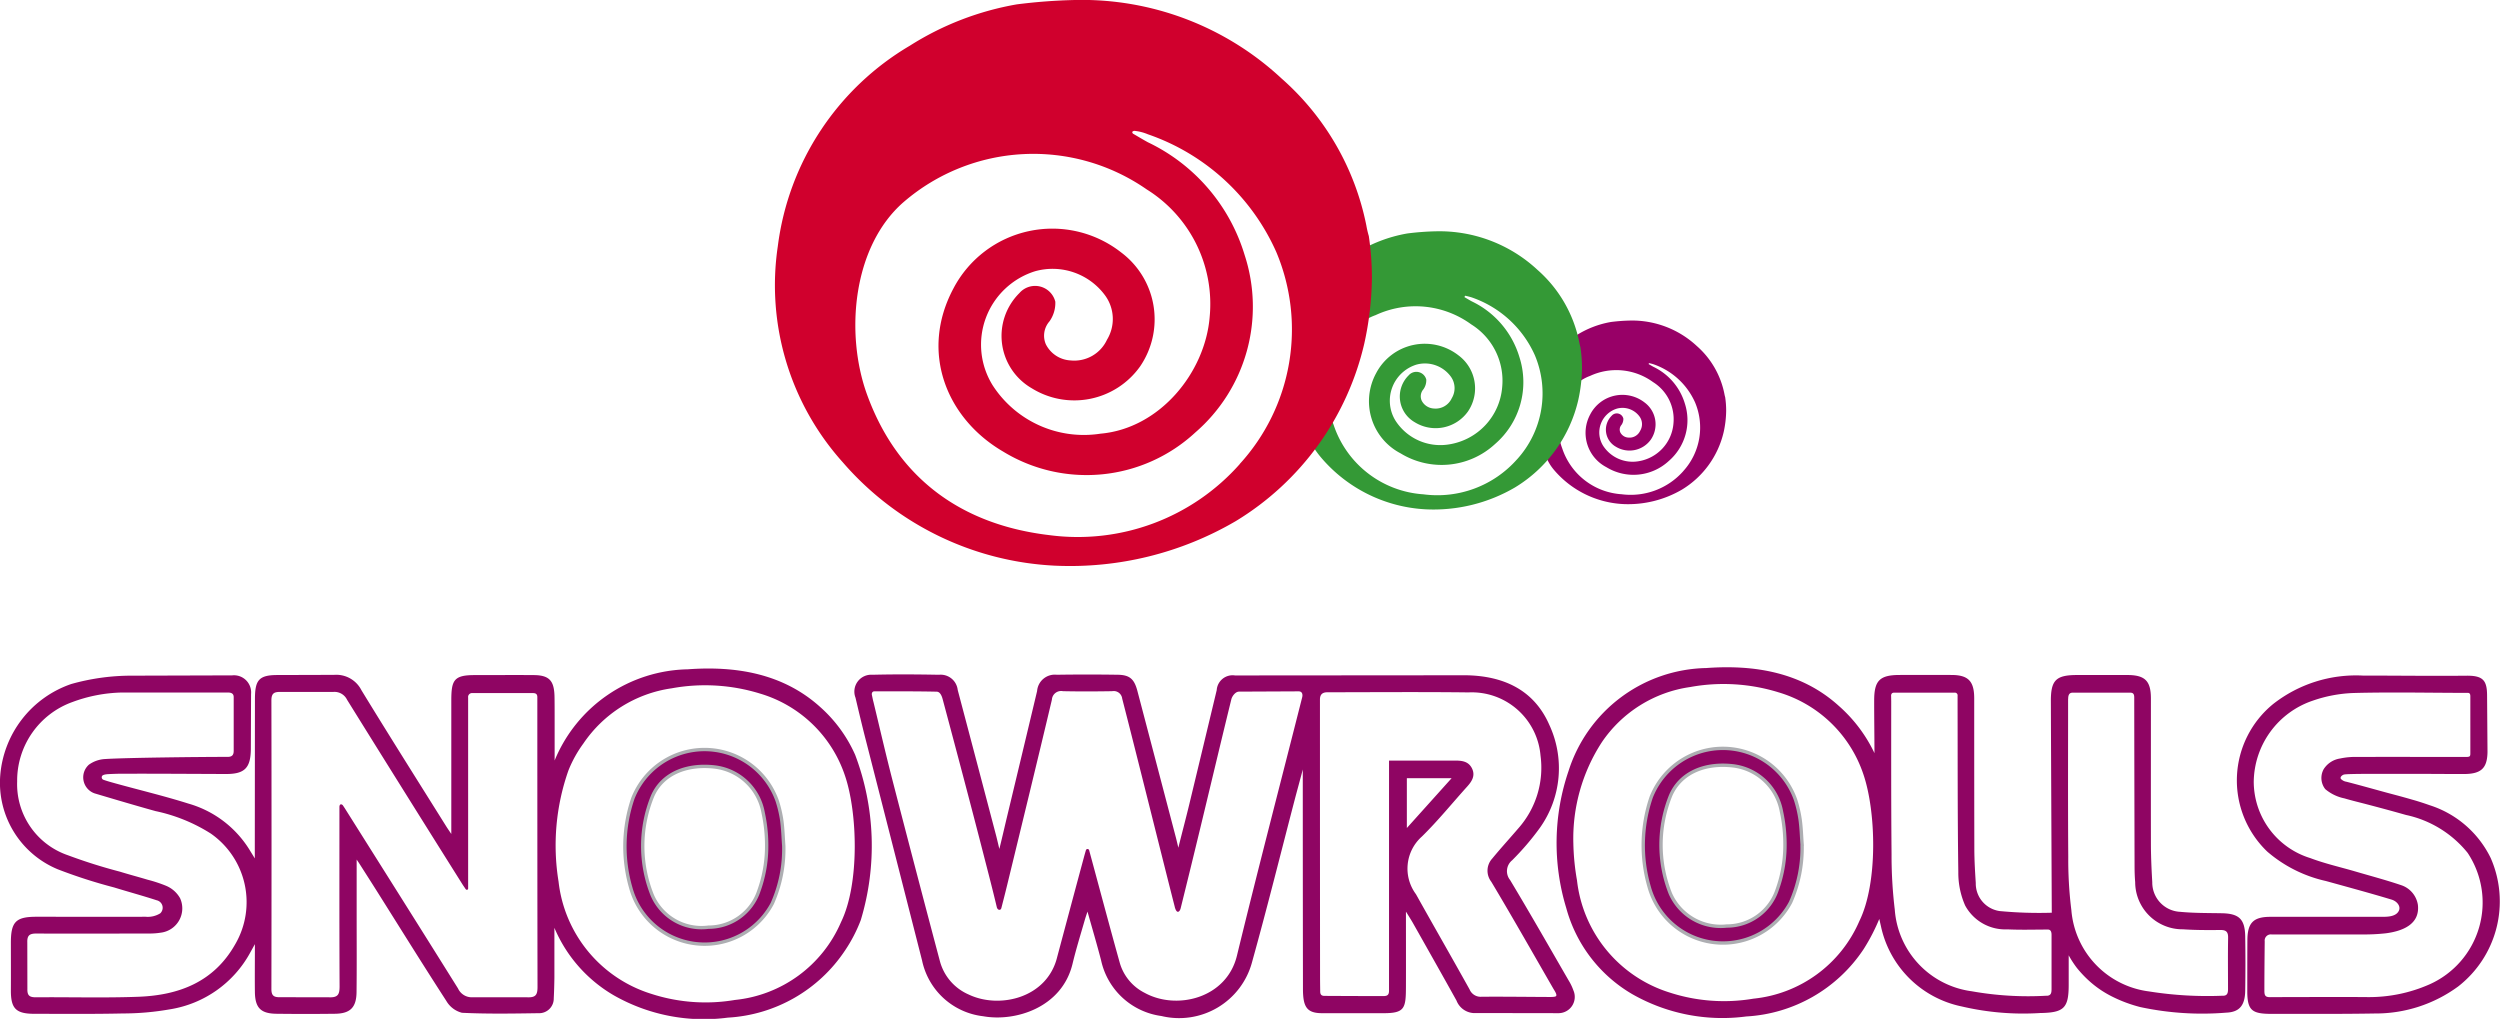
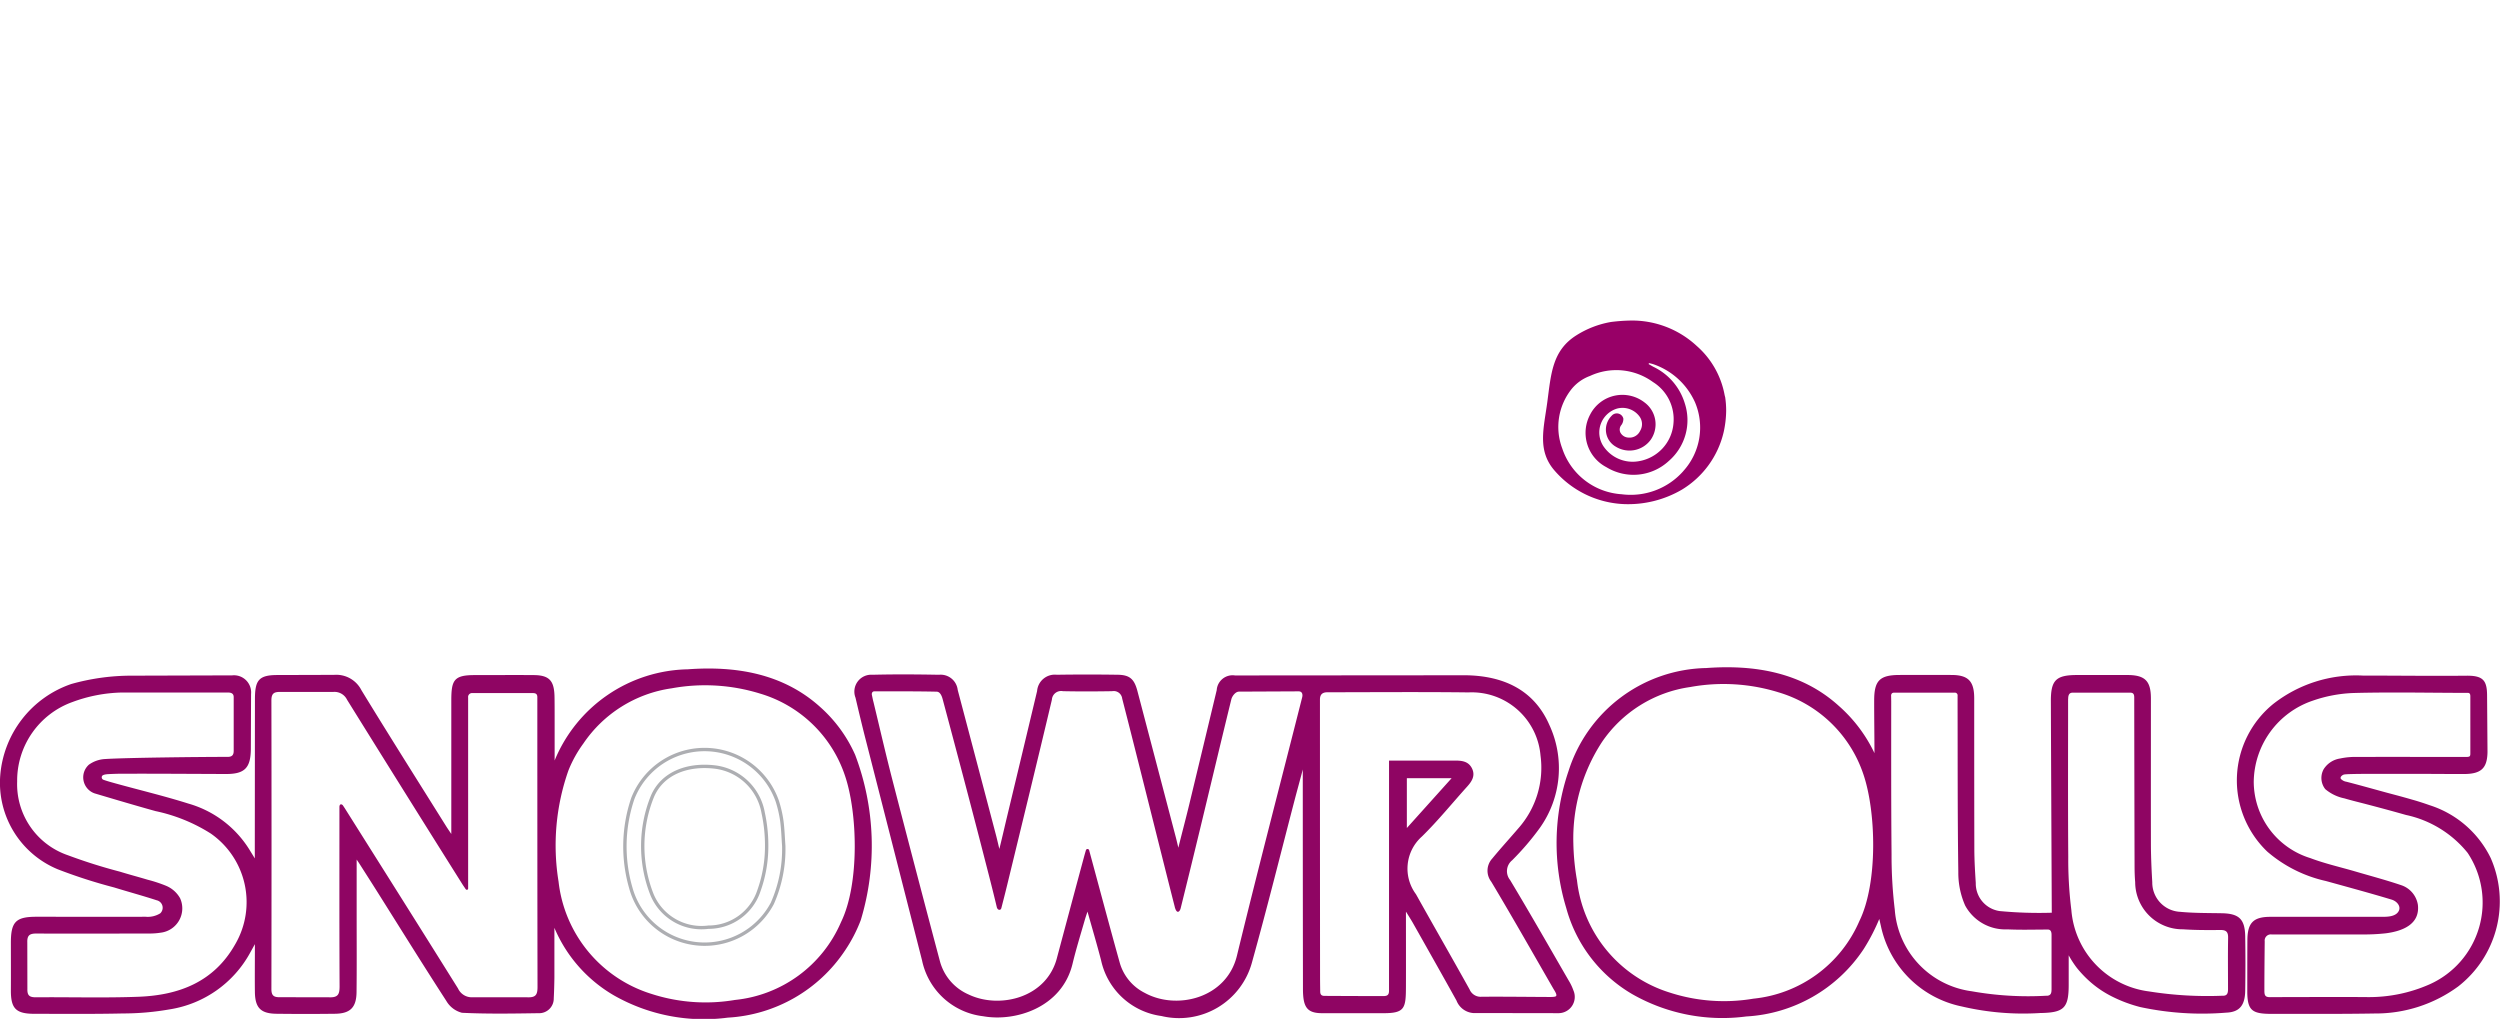
<svg xmlns="http://www.w3.org/2000/svg" id="Grupo_2" data-name="Grupo 2" width="160.241" height="65.307" viewBox="0 0 160.241 65.307">
  <defs>
    <clipPath id="clip-path">
      <rect id="Rectángulo_1" data-name="Rectángulo 1" width="160.241" height="65.307" fill="none" />
    </clipPath>
  </defs>
  <g id="Grupo_1" data-name="Grupo 1" clip-path="url(#clip-path)">
    <path id="Trazado_2" data-name="Trazado 2" d="M149.9,100.2h0l2.87-3.193H149.9Zm-1.142-4.322h0c1.486,0,2.863,0,4.239,0,.45,0,.866.056,1.084.514s-.013.818-.314,1.152c-.965,1.069-1.874,2.194-2.9,3.2a2.751,2.751,0,0,0-.383,3.7c1.137,2.036,2.3,4.058,3.436,6.1a.766.766,0,0,0,.767.472c1.458-.013,2.917.01,4.376.015.142,0,.375,0,.407-.069.062-.095-.1-.327-.177-.458-1.321-2.29-2.624-4.591-3.981-6.859a1.154,1.154,0,0,1,.06-1.486c.543-.66,1.12-1.291,1.676-1.94a5.851,5.851,0,0,0,1.42-4.657,4.424,4.424,0,0,0-4.614-4.053c-3.015-.037-6.031-.012-9.046-.009-.249,0-.478.081-.478.464,0,.313,0,11.859.007,17.909,0,.136.009.8.009.8,0,.2.076.288.277.288,0,0,2.28.013,3.749.013.248,0,.385-.047.385-.34Zm-13.734,9.376h0c-.631-2.456-2.511-10.024-3.368-13.341a.548.548,0,0,0-.647-.482c-1.05.018-2.1.021-3.15,0a.592.592,0,0,0-.71.544c-.94,3.971-1.909,7.935-2.872,11.9-.127.524-.241.963-.366,1.452-.047.182-.245.149-.295-.058-.276-1.165-.55-2.209-.844-3.355-.855-3.331-1.738-6.656-2.627-9.979-.05-.185-.156-.472-.382-.472-1.327-.034-4-.022-4-.022-.1,0-.183.091-.15.241.042.193.057.288.1.444.406,1.682.793,3.368,1.226,5.042q1.495,5.787,3.03,11.562a3.24,3.24,0,0,0,1.839,2.14c1.967.945,5.044.24,5.683-2.414,0,0,1.142-4.279,1.72-6.417.038-.14.064-.232.116-.408a.108.108,0,0,1,.211,0c.656,2.419,1.291,4.81,1.965,7.224a3.118,3.118,0,0,0,1.6,1.915c2.044,1.121,5.242.35,5.906-2.385,1.345-5.533,2.785-11.042,4.182-16.561.046-.182.006-.382-.224-.383l-3.825.018c-.234,0-.445.3-.491.49-.681,2.775-1.338,5.555-2.009,8.331q-.611,2.532-1.238,5.059c-.057.233-.254.411-.382-.087m14.82.318c0,1.515.005,3.294,0,4.809-.005,1.378-.077,1.692-1.437,1.691-1.128,0-2.8,0-3.924,0-.992,0-1.238-.392-1.24-1.554q-.01-6.448-.011-12.9c0-.25,0-1.167,0-1.167-.131.51-.383,1.42-.516,1.93-.908,3.48-1.775,6.969-2.74,10.433a4.84,4.84,0,0,1-5.806,3.439,4.586,4.586,0,0,1-3.866-3.569c-.252-.976-.567-2.041-.871-3.124,0,0-.132.389-.163.5-.274.953-.569,1.9-.8,2.863-.687,2.807-3.682,3.711-5.72,3.345a4.534,4.534,0,0,1-3.92-3.573q-1.8-7.064-3.606-14.125c-.231-.9-.448-1.811-.661-2.719a1.082,1.082,0,0,1,1.092-1.471c1.419-.036,2.84-.026,4.259,0a1.1,1.1,0,0,1,1.2.974q1.238,4.678,2.468,9.358c.044.166.2.832.2.832.149-.584.354-1.486.495-2.072q.967-4.025,1.926-8.051a1.138,1.138,0,0,1,1.259-1.042q1.954-.029,3.909,0c.767.011,1.059.274,1.26,1.037q1.238,4.708,2.473,9.418c.032.121.152.632.152.632.2-.817.491-1.912.688-2.73q.888-3.684,1.771-7.37a1.02,1.02,0,0,1,1.172-.942l14.795-.012c2.363.034,4.351.9,5.346,3.168a6.591,6.591,0,0,1-.6,6.613,17.1,17.1,0,0,1-1.777,2.078.9.9,0,0,0-.133,1.263c1.281,2.132,2.514,4.295,3.759,6.448a3.29,3.29,0,0,1,.3.627,1.043,1.043,0,0,1-.944,1.462l-5.483-.009a1.254,1.254,0,0,1-1.066-.8c-.925-1.666-1.864-3.324-2.8-4.983-.092-.163-.429-.7-.429-.7" transform="translate(-59.726 -47.128)" fill="#8f0563" fill-rule="evenodd" />
    <path id="Trazado_3" data-name="Trazado 3" d="M241.324,91.434h0c0,3.46-.015,6.729.01,10.114a26.374,26.374,0,0,0,.2,3.429,5.714,5.714,0,0,0,4.969,5.2,23.825,23.825,0,0,0,4.7.277c.338.019.372-.181.371-.444,0-1.087-.014-2.177.006-3.265.007-.38-.122-.51-.5-.505-.8.009-1.6.009-2.39-.044a3.033,3.033,0,0,1-3.067-3.026c-.028-.328-.038-.66-.039-.99q-.014-5.189-.021-10.378v-.464c0-.2-.055-.309-.25-.309h-3.7c-.2,0-.285.127-.285.4m-11.348-.192h0l.006.346c0,3.266-.009,6.532.022,9.8a28.771,28.771,0,0,0,.206,3.547,5.694,5.694,0,0,0,4.93,5.237,20.611,20.611,0,0,0,4.756.288c.344.019.364-.2.363-.453,0-1.146,0-2.294,0-3.441,0-.128-.016-.349-.23-.349-.919,0-1.689.029-2.6-.012a2.927,2.927,0,0,1-2.708-1.529,5.186,5.186,0,0,1-.438-2.136c-.051-3.576-.038-7.153-.047-10.73,0-.193,0-.367,0-.576a.174.174,0,0,0-.2-.2h-3.876c-.1,0-.186.049-.186.206m-20.366,9.448h0a15.258,15.258,0,0,0,.234,2.376,8.529,8.529,0,0,0,5.944,7.192,11.278,11.278,0,0,0,5.363.391,8.3,8.3,0,0,0,6.791-4.972c1.2-2.444,1.073-7.007.264-9.393a8.193,8.193,0,0,0-5.453-5.273,11.9,11.9,0,0,0-5.65-.337,8.236,8.236,0,0,0-5.669,3.541,11.326,11.326,0,0,0-1.824,6.475m19.3-5.775c0-1.023-.021-2.331-.018-3.375,0-1.279.352-1.634,1.621-1.639q1.663-.005,3.327,0c1.077,0,1.463.394,1.464,1.49,0,3.21,0,6.419.008,9.628,0,.739.044,1.478.092,2.215a1.782,1.782,0,0,0,1.533,1.8,26.77,26.77,0,0,0,3.338.106c-.02-4.612-.042-9.043-.058-13.551-.005-1.359.325-1.684,1.687-1.685,1.069,0,2.14,0,3.209,0,1.139,0,1.515.377,1.517,1.5,0,3.093-.006,6.186,0,9.279,0,.835.038,1.673.087,2.507a1.878,1.878,0,0,0,1.777,1.892c.888.086,1.786.075,2.68.092,1.1.021,1.479.373,1.5,1.471q.028,1.75,0,3.5c-.016.93-.361,1.366-1.215,1.4a18.929,18.929,0,0,1-5.51-.357,8.94,8.94,0,0,1-1.8-.671,6.564,6.564,0,0,1-1.525-1.049,7.277,7.277,0,0,1-.736-.786,6.2,6.2,0,0,1-.528-.813c0,.667,0,1.366,0,1.894,0,1.494-.308,1.783-1.822,1.806a17.287,17.287,0,0,1-5.038-.422,6.671,6.671,0,0,1-5.172-5.13c-.02-.089-.109-.478-.109-.478a12.459,12.459,0,0,1-1.006,1.94,9.673,9.673,0,0,1-7.524,4.311,11.653,11.653,0,0,1-7.315-1.438,9.167,9.167,0,0,1-4.219-5.514,14.3,14.3,0,0,1,.149-8.788,9.457,9.457,0,0,1,8.825-6.593c3.083-.225,6.1.267,8.477,2.409a9.4,9.4,0,0,1,2.307,3.051" transform="translate(-108.766 -46.631)" fill="#8f0563" fill-rule="evenodd" />
    <path id="Trazado_4" data-name="Trazado 4" d="M301.817,111.118h.326c1.984,0,3.969-.017,5.953,0a9.59,9.59,0,0,0,3.91-.807,5.745,5.745,0,0,0,2.465-8.439,6.941,6.941,0,0,0-3.947-2.428q-1.219-.345-2.444-.665c-.5-.132-1.01-.253-1.51-.4a2.746,2.746,0,0,1-1.223-.591,1.154,1.154,0,0,1-.1-1.283,1.511,1.511,0,0,1,1.045-.68,4.718,4.718,0,0,1,1.135-.1c2.178-.009,4.357,0,6.536,0h.374c.251,0,.308-.022.308-.205V91.831c0-.1-.022-.213-.155-.213l-.332,0c-2.334-.006-4.67-.055-7,.008a8.894,8.894,0,0,0-2.618.493,5.556,5.556,0,0,0-3.778,5.176,5.135,5.135,0,0,0,3.631,4.915c.942.357,1.935.577,2.9.861.986.289,1.982.553,2.954.884a1.587,1.587,0,0,1,1.036,1.249c.146,1.276-1.035,1.691-2.044,1.823a12.524,12.524,0,0,1-1.479.075c-.159,0-.346,0-.505,0l-5.346,0a.393.393,0,0,0-.444.439s-.023,1.97-.021,3.181c0,.315.081.4.372.4m4.539-13.984a.609.609,0,0,0,.345.175c.864.222,1.723.466,2.584.7l.751.2q.476.129.95.267c.354.1.7.214,1.052.338a6.574,6.574,0,0,1,3.913,3.385,6.911,6.911,0,0,1-2.084,8.232,8.939,8.939,0,0,1-5.345,1.733c-2.2.038-4.4.024-6.594.025-1.267,0-1.582-.2-1.579-1.468,0-1.051,0-2.222.007-3.273.01-1.1.386-1.479,1.476-1.48,2.374,0,4.747,0,7.12,0,.342,0,.825,0,1.053-.293.256-.325-.035-.7-.409-.812-1.394-.42-2.8-.8-4.2-1.188a8.629,8.629,0,0,1-3.767-1.888,6.316,6.316,0,0,1,.4-9.476,8.6,8.6,0,0,1,5.715-1.806c2.237,0,4.473.03,6.709.008,1.022,0,1.265.324,1.266,1.28l.027,3.622c-.021,1.037-.412,1.4-1.524,1.4-.93,0-1.867-.007-2.8-.011-.863,0-1.726,0-2.589,0-.769,0-2.085,0-2.279.043-.1.022-.295.158-.2.288" transform="translate(-156.305 -47.207)" fill="#8f0563" fill-rule="evenodd" />
-     <path id="Trazado_5" data-name="Trazado 5" d="M229.237,106.693h0a9.89,9.89,0,0,0-.223-2.383,3.581,3.581,0,0,0-3.091-2.926c-1.817-.212-3.362.436-4,1.872a8.433,8.433,0,0,0-.023,6.329,3.528,3.528,0,0,0,3.609,2.065,3.4,3.4,0,0,0,3.238-2.347,8.4,8.4,0,0,0,.486-2.61m1.1-.25a8.568,8.568,0,0,1-.736,3.686,4.907,4.907,0,0,1-9.069-1,9.555,9.555,0,0,1,.134-5.737,4.938,4.938,0,0,1,9.256.18,7.754,7.754,0,0,1,.288,1.245c.073.538.088,1.084.127,1.626" transform="translate(-114.83 -52.295)" fill="#8f0563" fill-rule="evenodd" />
-     <path id="Trazado_6" data-name="Trazado 6" d="M229.237,106.693h0a9.89,9.89,0,0,0-.223-2.383,3.581,3.581,0,0,0-3.091-2.926c-1.817-.212-3.362.436-4,1.872a8.433,8.433,0,0,0-.023,6.329,3.528,3.528,0,0,0,3.609,2.065,3.4,3.4,0,0,0,3.238-2.347A8.4,8.4,0,0,0,229.237,106.693Zm1.1-.25a8.568,8.568,0,0,1-.736,3.686,4.907,4.907,0,0,1-9.069-1,9.555,9.555,0,0,1,.134-5.737,4.938,4.938,0,0,1,9.256.18,7.754,7.754,0,0,1,.288,1.245C230.286,105.354,230.3,105.9,230.34,106.442Z" transform="translate(-114.83 -52.295)" fill="none" stroke="#adaeb2" stroke-width="0.216" />
    <path id="Trazado_7" data-name="Trazado 7" d="M215.714,52.6h0a4.5,4.5,0,0,1-3.956,1.479,4.3,4.3,0,0,1-3.8-2.93,3.9,3.9,0,0,1,.611-3.83,2.729,2.729,0,0,1,1.163-.821,4,4,0,0,1,4.044.392,2.808,2.808,0,0,1,1.309,2.65,2.669,2.669,0,0,1-2.27,2.429,2.258,2.258,0,0,1-2.241-1,1.6,1.6,0,0,1,.884-2.377,1.353,1.353,0,0,1,1.456.511.83.83,0,0,1,.034.914.749.749,0,0,1-.759.43.61.61,0,0,1-.513-.336.452.452,0,0,1,.076-.475.659.659,0,0,0,.121-.409.432.432,0,0,0-.746-.181,1.256,1.256,0,0,0,.254,1.98,1.679,1.679,0,0,0,2.256-.454,1.738,1.738,0,0,0-.394-2.367,2.319,2.319,0,0,0-3.49.752,2.48,2.48,0,0,0,1.034,3.388,3.327,3.327,0,0,0,4-.4,3.458,3.458,0,0,0,1.024-3.691,3.822,3.822,0,0,0-2.012-2.342c-.105-.057-.206-.119-.309-.178q.014-.029.027-.059a2.488,2.488,0,0,1,.282.071,4.542,4.542,0,0,1,2.671,2.448,4.149,4.149,0,0,1-.76,4.407M218.4,47.86a2,2,0,0,1-.052-.222,5.5,5.5,0,0,0-1.765-3.058,6.091,6.091,0,0,0-4.3-1.633,11.476,11.476,0,0,0-1.205.091,6.092,6.092,0,0,0-2.224.86c-1.542.977-1.614,2.468-1.856,4.28-.225,1.684-.656,3.091.463,4.381a6.228,6.228,0,0,0,4.407,2.15,6.827,6.827,0,0,0,3.765-.929,5.867,5.867,0,0,0,2.671-3.69,6.61,6.61,0,0,0,.159-1.364,6.015,6.015,0,0,0-.063-.866" transform="translate(-107.822 -22.4)" fill="#980067" fill-rule="evenodd" />
-     <path id="Trazado_8" data-name="Trazado 8" d="M192.133,38.433h0a3.253,3.253,0,0,1-.079-.337,8.341,8.341,0,0,0-2.674-4.633,9.235,9.235,0,0,0-6.515-2.476,17.516,17.516,0,0,0-1.826.137,9.216,9.216,0,0,0-3.371,1.3c-2.338,1.481-2.942,3.615-3.309,6.361-.341,2.551-.5,4.811,1.2,6.766a9.443,9.443,0,0,0,6.678,3.257A10.335,10.335,0,0,0,187.94,47.4a8.891,8.891,0,0,0,4.048-5.592,10.058,10.058,0,0,0,.241-2.067,9.059,9.059,0,0,0-.1-1.312m-4.067,7.175a6.817,6.817,0,0,1-6,2.241,6.521,6.521,0,0,1-5.75-4.441,5.9,5.9,0,0,1,.925-5.8,4.127,4.127,0,0,1,1.763-1.245,6.061,6.061,0,0,1,6.129.594,4.252,4.252,0,0,1,1.984,4.016,4.044,4.044,0,0,1-3.44,3.681,3.42,3.42,0,0,1-3.394-1.518,2.424,2.424,0,0,1,1.338-3.6,2.054,2.054,0,0,1,2.209.775,1.258,1.258,0,0,1,.052,1.385,1.139,1.139,0,0,1-1.15.653.925.925,0,0,1-.778-.511.683.683,0,0,1,.113-.72,1,1,0,0,0,.185-.62.655.655,0,0,0-1.131-.273,1.9,1.9,0,0,0,.386,3,2.543,2.543,0,0,0,3.418-.689,2.634,2.634,0,0,0-.6-3.586,3.517,3.517,0,0,0-5.29,1.139,3.761,3.761,0,0,0,1.569,5.134,5.043,5.043,0,0,0,6.058-.6,5.239,5.239,0,0,0,1.551-5.594,5.789,5.789,0,0,0-3.049-3.549c-.159-.086-.312-.18-.468-.271l.041-.089a3.762,3.762,0,0,1,.428.108,6.884,6.884,0,0,1,4.047,3.71,6.287,6.287,0,0,1-1.151,6.678" transform="translate(-90.828 -16.161)" fill="#349936" fill-rule="evenodd" />
-     <path id="Trazado_9" data-name="Trazado 9" d="M133.633,29.743h0a13.864,13.864,0,0,1-12.2,4.558c-5.62-.663-9.743-3.62-11.7-9.032-1.4-3.884-.93-9.466,2.357-12.322a12.731,12.731,0,0,1,15.577-.806,8.65,8.65,0,0,1,4.035,8.169c-.288,3.562-3.192,7.153-7,7.487A6.956,6.956,0,0,1,117.8,24.71a4.93,4.93,0,0,1,2.723-7.328,4.176,4.176,0,0,1,4.492,1.576,2.558,2.558,0,0,1,.106,2.817,2.312,2.312,0,0,1-2.338,1.327,1.884,1.884,0,0,1-1.584-1.039,1.392,1.392,0,0,1,.233-1.463,2.039,2.039,0,0,0,.376-1.261,1.334,1.334,0,0,0-2.3-.556,3.871,3.871,0,0,0,.784,6.1,5.174,5.174,0,0,0,6.953-1.4,5.357,5.357,0,0,0-1.213-7.3,7.153,7.153,0,0,0-10.76,2.317c-2.161,4.063-.449,8.32,3.191,10.444a10.255,10.255,0,0,0,12.322-1.228,10.657,10.657,0,0,0,3.155-11.378,11.773,11.773,0,0,0-6.2-7.22c-.322-.175-.635-.367-.953-.55-.092-.1-.04-.16.084-.182a3.018,3.018,0,0,1,.87.221,13.99,13.99,0,0,1,8.23,7.546,12.786,12.786,0,0,1-2.34,13.584m8.273-14.6a6.024,6.024,0,0,1-.16-.685,16.976,16.976,0,0,0-5.439-9.425A18.791,18.791,0,0,0,123.055,0,35.717,35.717,0,0,0,119.34.28a18.793,18.793,0,0,0-6.857,2.65,17.457,17.457,0,0,0-8.461,12.846,16.978,16.978,0,0,0,4.165,13.857,19.2,19.2,0,0,0,13.584,6.624A21.031,21.031,0,0,0,133.377,33.4a18.085,18.085,0,0,0,8.234-11.375,20.42,20.42,0,0,0,.49-4.2,18.54,18.54,0,0,0-.195-2.669" transform="translate(-54.166 0)" fill="#d0002d" fill-rule="evenodd" />
-     <path id="Trazado_10" data-name="Trazado 10" d="M92.316,109.458h0a3.4,3.4,0,0,1-3.238,2.347,3.437,3.437,0,0,1-3.609-2.065,8.461,8.461,0,0,1,.023-6.329c.621-1.441,2.18-2.084,4-1.872a3.58,3.58,0,0,1,3.091,2.926,9.9,9.9,0,0,1,.223,2.383,8.4,8.4,0,0,1-.486,2.609m1.174-5.731a4.938,4.938,0,0,0-9.256-.18,9.557,9.557,0,0,0-.134,5.737,4.908,4.908,0,0,0,9.07,1,8.566,8.566,0,0,0,.735-3.686c-.039-.542-.054-1.087-.127-1.626a7.7,7.7,0,0,0-.288-1.245" transform="translate(-43.669 -52.376)" fill="#8f0563" fill-rule="evenodd" />
    <path id="Trazado_11" data-name="Trazado 11" d="M92.316,109.458h0a3.4,3.4,0,0,1-3.238,2.347,3.437,3.437,0,0,1-3.609-2.065,8.461,8.461,0,0,1,.023-6.329c.621-1.441,2.18-2.084,4-1.872a3.58,3.58,0,0,1,3.091,2.926,9.9,9.9,0,0,1,.223,2.383A8.4,8.4,0,0,1,92.316,109.458Zm1.174-5.731a4.938,4.938,0,0,0-9.256-.18,9.557,9.557,0,0,0-.134,5.737,4.908,4.908,0,0,0,9.07,1,8.566,8.566,0,0,0,.735-3.686c-.039-.542-.054-1.087-.127-1.626A7.7,7.7,0,0,0,93.49,103.727Z" transform="translate(-43.669 -52.376)" fill="none" stroke="#adaeb2" stroke-width="0.216" />
    <path id="Trazado_12" data-name="Trazado 12" d="M53.9,105.833h0a8.305,8.305,0,0,1-6.791,4.973,11.277,11.277,0,0,1-5.363-.391,8.529,8.529,0,0,1-5.944-7.192,14.459,14.459,0,0,1,.635-7.134,7.807,7.807,0,0,1,.954-1.718,8.236,8.236,0,0,1,5.669-3.541,11.9,11.9,0,0,1,5.65.337,8.194,8.194,0,0,1,5.453,5.273c.809,2.386.939,6.95-.264,9.393m-20.085,4.8h-3.5a.969.969,0,0,1-.957-.564c-2.44-3.908-4.808-7.66-7.262-11.558l-.1-.15c-.072-.124-.239-.15-.239.085,0,.164,0,.216,0,.345,0,3.714-.009,7.429.01,11.145,0,.512-.1.722-.671.7l-3.15-.006c-.393.008-.549-.1-.549-.521q.017-9.247,0-18.5c0-.455.17-.554.584-.545h3.384a.891.891,0,0,1,.881.5q3.678,5.918,7.388,11.818c.08.127.118.175.2.3s.174.043.173-.018V91.424a.251.251,0,0,1,.274-.287h3.872c.209,0,.289.077.289.266,0,6.087,0,12.486.012,18.573,0,.506-.12.678-.646.661m-18.731-3.4h0c-1.364,2.419-3.607,3.267-6.2,3.365-2.195.082-4.394.015-6.591.034-.41,0-.54-.131-.53-.537l-.005-2.974c-.017-.488.174-.579.613-.576,2.411.016,4.822,0,7.233,0a4.656,4.656,0,0,0,.7-.054,1.569,1.569,0,0,0,1.247-2.209,1.836,1.836,0,0,0-.906-.8,8.959,8.959,0,0,0-1.166-.384c-.6-.18-1.2-.337-1.791-.52a34.234,34.234,0,0,1-3.325-1.05,4.814,4.814,0,0,1-3.255-4.73,5.352,5.352,0,0,1,3.539-5.09,9.642,9.642,0,0,1,3.121-.61h6.864c.345,0,.355.205.355.308V94.84c0,.222-.068.386-.381.386-1.818,0-6.56.053-7.849.138a1.95,1.95,0,0,0-1.05.362,1.088,1.088,0,0,0,.359,1.838s2.6.779,3.913,1.138a10.749,10.749,0,0,1,3.54,1.439,5.359,5.359,0,0,1,1.568,7.092M54.814,95.1a8.937,8.937,0,0,0-2.251-3.078c-2.38-2.142-5.393-2.634-8.477-2.409a9.426,9.426,0,0,0-8.536,5.844c0-.322,0-.53,0-.53,0-.462,0-.9,0-1.325v-.839c0-.446,0-.883-.006-1.319-.01-1.05-.279-1.451-1.321-1.46-1.167-.01-2.64,0-3.807,0-1.334,0-1.489.332-1.489,1.648q0,3.852,0,7.7v.835s-.274-.4-.333-.5c-1.814-2.9-3.643-5.793-5.427-8.713a1.808,1.808,0,0,0-1.754-.985l-3.639.011c-1.213,0-1.432.357-1.433,1.558q-.006,4.668-.009,9.337c0,.191,0,.859,0,.859s-.244-.4-.282-.459a6.8,6.8,0,0,0-3.978-3.056c-1.536-.485-3.108-.86-4.662-1.29-.268-.075-.521-.142-.784-.236a.169.169,0,0,1-.1-.2c.026-.145.332-.156.47-.164.225-.011.45-.019.676-.023l.351,0c2.159-.007,4.318.011,6.477.018,1.176,0,1.561-.386,1.578-1.573l.014-3.549a1.1,1.1,0,0,0-1.211-1.2l-6.418.019a14.186,14.186,0,0,0-3.9.536A6.763,6.763,0,0,0,.014,96.436a6,6,0,0,0,3.7,6,33.182,33.182,0,0,0,3.6,1.159c.909.28,1.827.529,2.731.823a.49.49,0,0,1,.225.837,1.515,1.515,0,0,1-.935.219c-2.334.009-4.668,0-7,0-1.322,0-1.638.324-1.638,1.666,0,1.011.006,2.023,0,3.035-.007,1.185.318,1.519,1.517,1.52,1.886,0,3.774.02,5.66-.023a17.411,17.411,0,0,0,3.009-.264,7.135,7.135,0,0,0,5.155-3.637c.05-.091.3-.542.3-.542,0,1.089-.012,2.16,0,3.082.017,1.006.377,1.369,1.388,1.381q1.867.023,3.735,0c.987-.01,1.38-.4,1.392-1.386.018-1.615.007-3.229.007-4.844v-3.654l.149.22c.391.614.785,1.228,1.173,1.844,1.472,2.336,2.927,4.682,4.428,7a1.626,1.626,0,0,0,1,.757c1.629.079,3.264.051,4.9.026a.938.938,0,0,0,.984-.957c.023-.44.034-.881.041-1.322l0-3.193a9.092,9.092,0,0,0,3.794,4.319,11.656,11.656,0,0,0,7.315,1.438,9.675,9.675,0,0,0,7.524-4.312,9.545,9.545,0,0,0,1.005-1.94A16.462,16.462,0,0,0,54.814,95.1" transform="translate(0 -46.713)" fill="#8f0563" fill-rule="evenodd" />
  </g>
</svg>